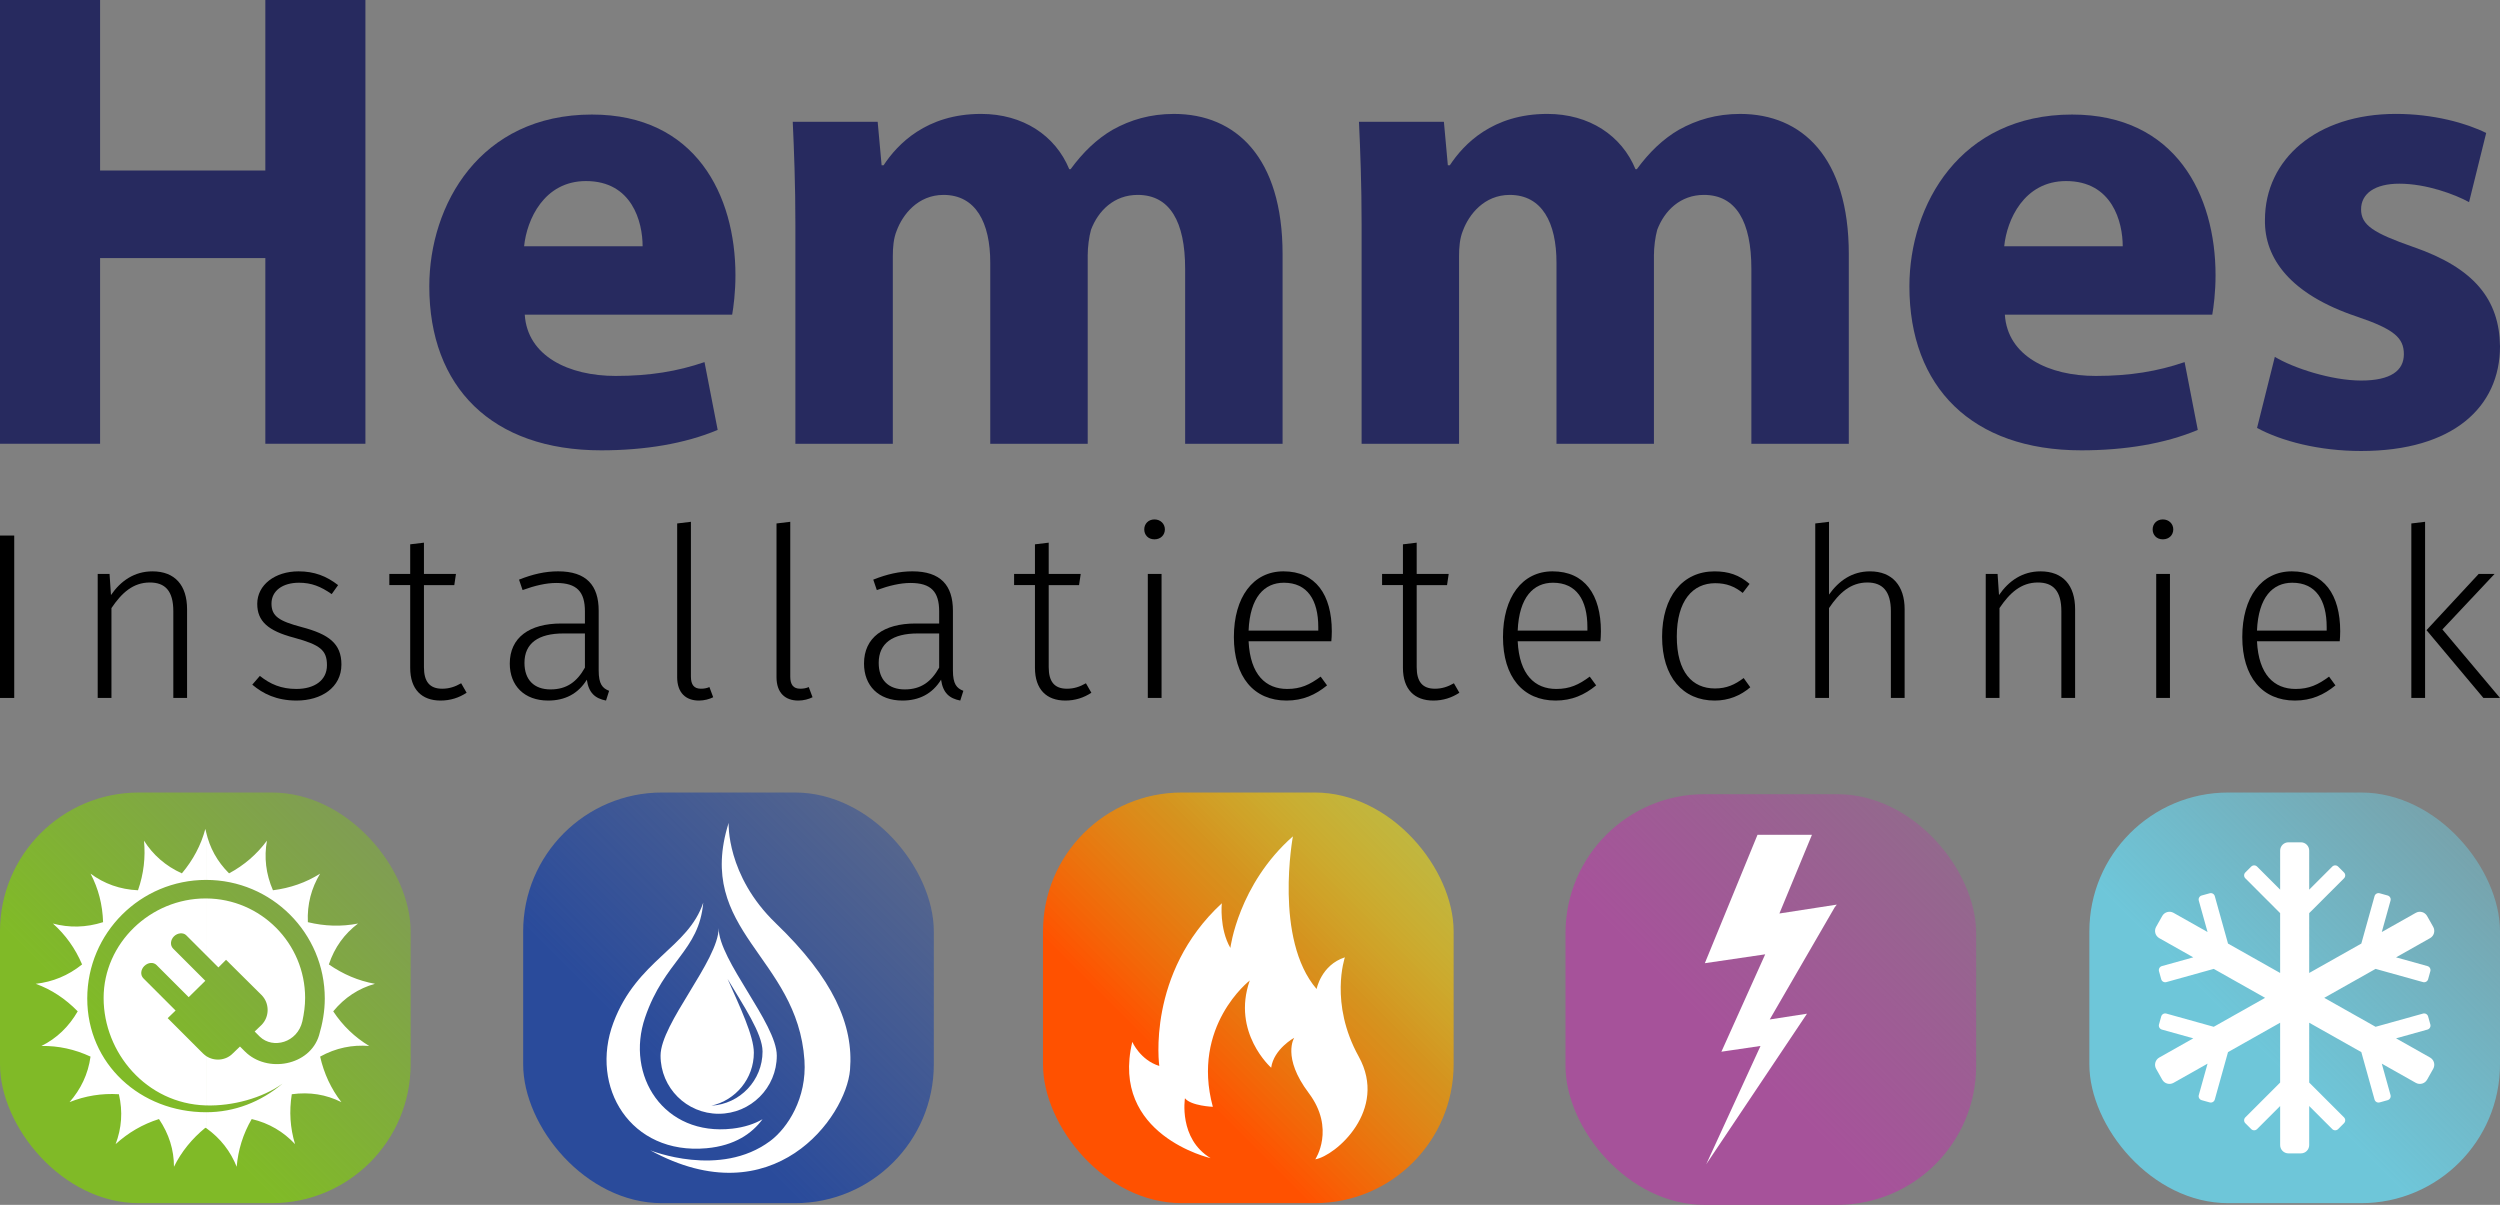
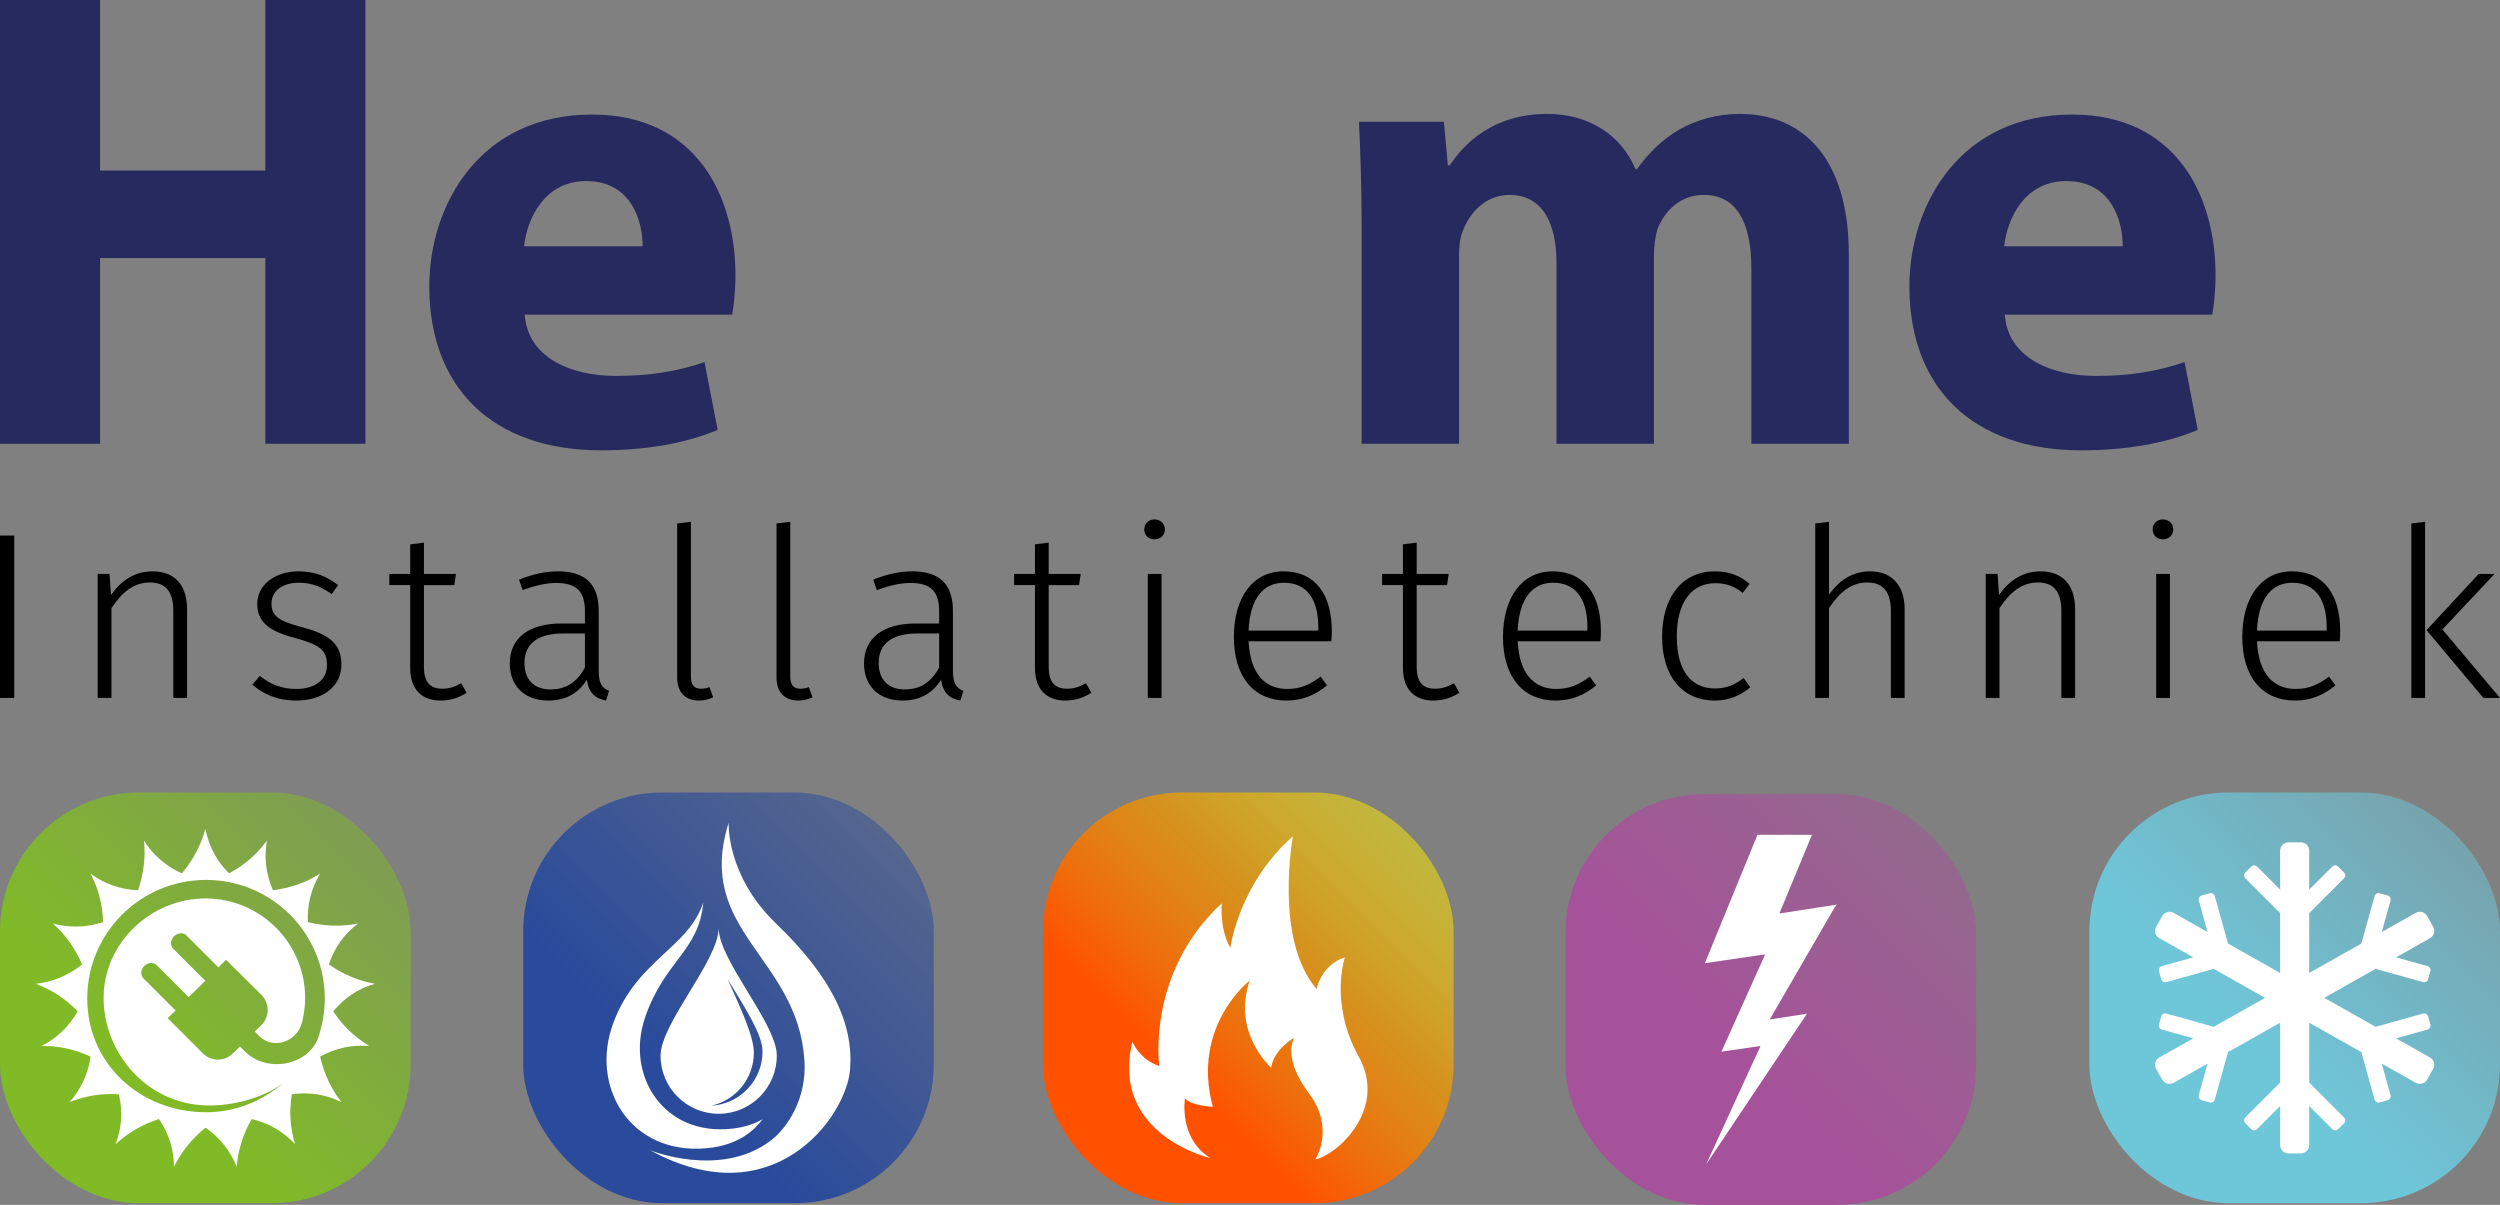
<svg xmlns="http://www.w3.org/2000/svg" id="Laag_1" data-name="Laag 1" viewBox="0 0 2551.18 1229.5">
  <rect x="0" y="0" width="2551.18" height="1229.5" fill="#808080" stroke="none" />
  <defs>
    <style>
      .cls-1 {
        fill-rule: evenodd;
      }

      .cls-1, .cls-2 {
        fill: #fff;
      }

      .cls-3 {
        fill: url(#Naamloos_verloop_56);
      }

      .cls-4 {
        fill: url(#Naamloos_verloop_82);
      }

      .cls-5 {
        fill: url(#Naamloos_verloop_80);
      }

      .cls-6 {
        fill: url(#Naamloos_verloop_83);
      }

      .cls-7 {
        fill: url(#Naamloos_verloop_81);
      }

      .cls-8 {
        fill: #272a5f;
      }
    </style>
    <linearGradient id="Naamloos_verloop_56" data-name="Naamloos verloop 56" x1="1799.66" y1="-26.94" x2="2135.45" y2="-362.73" gradientTransform="translate(-1758.03 1213.1)" gradientUnits="userSpaceOnUse">
      <stop offset=".3" stop-color="#80ba27" />
      <stop offset="1" stop-color="#80ba27" stop-opacity=".5" />
    </linearGradient>
    <linearGradient id="Naamloos_verloop_83" data-name="Naamloos verloop 83" x1="2333.54" y1="-26.94" x2="2669.33" y2="-362.73" gradientTransform="translate(-1758.03 1213.1)" gradientUnits="userSpaceOnUse">
      <stop offset=".3" stop-color="#2a4b9b" />
      <stop offset="1" stop-color="#2a4b9b" stop-opacity=".5" />
    </linearGradient>
    <linearGradient id="Naamloos_verloop_80" data-name="Naamloos verloop 80" x1="2864.01" y1="-26.94" x2="3199.79" y2="-362.73" gradientTransform="translate(-1758.03 1213.1)" gradientUnits="userSpaceOnUse">
      <stop offset=".28" stop-color="#ff5100" />
      <stop offset=".67" stop-color="#ee9901" stop-opacity=".77" />
      <stop offset="1" stop-color="#ffed00" stop-opacity=".5" />
    </linearGradient>
    <linearGradient id="Naamloos_verloop_81" data-name="Naamloos verloop 81" x1="3397.21" y1="-25.23" x2="3733" y2="-361.02" gradientTransform="translate(-1758.03 1213.1)" gradientUnits="userSpaceOnUse">
      <stop offset=".37" stop-color="#a6529a" />
      <stop offset="1" stop-color="#a6529a" stop-opacity=".5" />
    </linearGradient>
    <linearGradient id="Naamloos_verloop_82" data-name="Naamloos verloop 82" x1="3931.79" y1="-26.94" x2="4267.58" y2="-362.73" gradientTransform="translate(-1758.03 1213.1)" gradientUnits="userSpaceOnUse">
      <stop offset=".37" stop-color="#6ec6d9" />
      <stop offset="1" stop-color="#6ec6d9" stop-opacity=".5" />
    </linearGradient>
  </defs>
  <g>
    <path d="M14.52,712.24H0v-165.73h14.52v165.73Z" />
    <path d="M190.9,621.75v90.49h-14.03v-88.55c0-20.81-8.47-29.27-23.95-29.27-17.18,0-28.79,10.65-39.19,26.13v91.69h-14.03v-126.53h12.09l1.45,21.53c9.92-14.51,23.95-24.19,42.34-24.19,22.98,0,35.32,14.28,35.32,38.71Z" />
    <path d="M345.03,597.08l-6.54,9.19c-11.13-7.74-20.56-11.61-33.39-11.61-16.69,0-28.06,8.23-28.06,21.29s7.98,17.9,30.73,23.95c27.58,7.26,40.64,16.69,40.64,38.23,0,23.47-20.56,36.77-45.73,36.77-20.56,0-34.35-7.02-45.24-16.21l7.74-8.95c10.65,8.47,21.77,13.31,37.26,13.31,18.39,0,31.21-8.71,31.21-24.19s-7.01-20.81-33.39-28.06c-26.86-7.02-37.75-16.94-37.75-34.6,0-19.36,18.15-33.15,42.1-33.15,16.21,0,28.55,4.84,40.4,14.03Z" />
    <path d="M476.17,706.92c-7.74,5.08-16.45,7.98-26.61,7.98-19.12,0-30.97-11.37-30.97-33.39v-84.44h-21.29v-11.37h21.29v-30.24l14.03-1.69v31.94h32.66l-1.69,11.37h-30.97v83.71c0,14.76,5.8,22.02,18.63,22.02,7.01,0,13.06-1.94,19.35-5.56l5.57,9.68Z" />
    <path d="M621.58,704.98l-3.15,9.92c-11.13-2.18-17.66-7.74-19.59-21.29-8.95,14.52-22.5,21.29-39.44,21.29-24.44,0-39.19-15.24-39.19-37.74,0-26.61,20.08-40.89,52.5-40.89h24.19v-12.34c0-20.08-8.22-29.03-29.27-29.03-10.16,0-21.77,2.66-34.35,7.26l-3.63-10.65c14.03-5.56,26.61-8.47,39.92-8.47,28.79,0,41.37,14.28,41.37,40.16v60.97c0,14.03,3.87,18.14,10.65,20.81ZM596.9,681.27v-34.84h-22.02c-25.4,0-39.68,9.92-39.68,30,0,17.42,9.92,27.1,26.62,27.1s27.1-7.99,35.08-22.26Z" />
    <path d="M691.03,690.95v-156.78l14.03-1.69v157.99c0,8.23,3.15,12.34,10.16,12.34,3.15,0,6.05-.48,8.71-1.69l3.87,10.4c-3.87,1.94-9.19,3.39-14.52,3.39-13.3,0-22.26-7.74-22.26-23.95Z" />
    <path d="M792.41,690.95v-156.78l14.03-1.69v157.99c0,8.23,3.15,12.34,10.16,12.34,3.15,0,6.05-.48,8.71-1.69l3.87,10.4c-3.87,1.94-9.19,3.39-14.52,3.39-13.3,0-22.26-7.74-22.26-23.95Z" />
    <path d="M983.07,704.98l-3.15,9.92c-11.13-2.18-17.66-7.74-19.59-21.29-8.95,14.52-22.5,21.29-39.44,21.29-24.44,0-39.19-15.24-39.19-37.74,0-26.61,20.08-40.89,52.5-40.89h24.19v-12.34c0-20.08-8.22-29.03-29.27-29.03-10.16,0-21.77,2.66-34.35,7.26l-3.63-10.65c14.03-5.56,26.61-8.47,39.92-8.47,28.79,0,41.37,14.28,41.37,40.16v60.97c0,14.03,3.87,18.14,10.65,20.81ZM958.39,681.27v-34.84h-22.02c-25.4,0-39.68,9.92-39.68,30,0,17.42,9.92,27.1,26.62,27.1s27.1-7.99,35.08-22.26Z" />
    <path d="M1113.72,706.92c-7.74,5.08-16.45,7.98-26.61,7.98-19.12,0-30.97-11.37-30.97-33.39v-84.44h-21.29v-11.37h21.29v-30.24l14.03-1.69v31.94h32.66l-1.69,11.37h-30.97v83.71c0,14.76,5.8,22.02,18.63,22.02,7.01,0,13.06-1.94,19.35-5.56l5.57,9.68Z" />
    <path d="M1188.73,540.22c0,5.56-4.11,10.16-10.65,10.16s-10.4-4.6-10.4-10.16,4.11-10.16,10.4-10.16,10.65,4.6,10.65,10.16ZM1185.34,712.24h-14.03v-126.53h14.03v126.53Z" />
    <path d="M1358.58,654.42h-84.43c1.69,34.36,17.66,48.63,39.43,48.63,13.79,0,22.98-4.35,34.11-12.58l6.53,8.95c-11.85,9.68-24.68,15.48-41.37,15.48-33.39,0-53.71-24.19-53.71-64.84s19.6-67.02,50.57-67.02c32.9,0,49.36,23.95,49.36,61.21,0,3.87-.25,7.74-.49,10.16ZM1345.27,639.9c0-27.58-11.13-45.24-35.08-45.24-19.84,0-34.6,14.52-36.05,48.87h71.13v-3.63Z" />
    <path d="M1489.24,706.92c-7.74,5.08-16.45,7.98-26.61,7.98-19.12,0-30.97-11.37-30.97-33.39v-84.44h-21.29v-11.37h21.29v-30.24l14.03-1.69v31.94h32.66l-1.69,11.37h-30.97v83.71c0,14.76,5.8,22.02,18.63,22.02,7.01,0,13.06-1.94,19.35-5.56l5.57,9.68Z" />
    <path d="M1633.19,654.42h-84.43c1.69,34.36,17.66,48.63,39.43,48.63,13.79,0,22.98-4.35,34.11-12.58l6.53,8.95c-11.85,9.68-24.68,15.48-41.37,15.48-33.39,0-53.71-24.19-53.71-64.84s19.6-67.02,50.57-67.02c32.9,0,49.36,23.95,49.36,61.21,0,3.87-.25,7.74-.49,10.16ZM1619.89,639.9c0-27.58-11.13-45.24-35.08-45.24-19.84,0-34.6,14.52-36.05,48.87h71.13v-3.63Z" />
    <path d="M1785.39,595.87l-7.02,9.19c-8.22-6.53-16.45-9.92-28.06-9.92-22.98,0-39.19,17.9-39.19,54.44s15.97,52.98,38.95,52.98c11.86,0,20.32-3.87,29.28-10.64l6.77,9.44c-9.92,8.47-22.02,13.55-36.29,13.55-32.42,0-53.71-23.95-53.71-65.08s21.05-66.77,53.47-66.77c14.27,0,25.16,3.63,35.81,12.82Z" />
    <path d="M1943.62,621.75v90.49h-14.03v-88.55c0-20.57-8.71-29.27-23.95-29.27-17.18,0-28.79,10.65-39.19,26.13v91.69h-14.03v-178.07l14.03-1.69v74.28c10.16-14.28,23.71-23.71,41.86-23.71,22.74,0,35.32,14.76,35.32,38.71Z" />
    <path d="M2117.59,621.75v90.49h-14.03v-88.55c0-20.81-8.47-29.27-23.95-29.27-17.18,0-28.79,10.65-39.19,26.13v91.69h-14.03v-126.53h12.09l1.45,21.53c9.92-14.51,23.95-24.19,42.34-24.19,22.98,0,35.32,14.28,35.32,38.71Z" />
    <path d="M2217.77,540.22c0,5.56-4.11,10.16-10.65,10.16s-10.4-4.6-10.4-10.16,4.11-10.16,10.4-10.16,10.65,4.6,10.65,10.16ZM2214.38,712.24h-14.03v-126.53h14.03v126.53Z" />
    <path d="M2387.62,654.42h-84.43c1.69,34.36,17.66,48.63,39.43,48.63,13.79,0,22.98-4.35,34.11-12.58l6.53,8.95c-11.85,9.68-24.68,15.48-41.37,15.48-33.39,0-53.71-24.19-53.71-64.84s19.6-67.02,50.57-67.02c32.9,0,49.36,23.95,49.36,61.21,0,3.87-.25,7.74-.49,10.16ZM2374.31,639.9c0-27.58-11.13-45.24-35.08-45.24-19.84,0-34.6,14.52-36.05,48.87h71.13v-3.63Z" />
    <path d="M2474.73,712.24h-14.03v-178.07l14.03-1.69v179.76ZM2492.39,642.32l58.79,69.92h-16.94l-58.06-69.19,53.22-57.34h16.21l-53.22,56.61Z" />
  </g>
  <g>
    <path class="cls-8" d="M102.13,0v174.01h168.64V0h102.12v452.84h-102.12v-189.47H102.13v189.47H0V0h102.13Z" />
    <path class="cls-8" d="M535.51,321.15c2.69,42.33,45.01,62.48,92.72,62.48,34.94,0,63.16-4.7,90.7-14.11l13.44,69.2c-33.6,14.11-74.58,20.83-118.92,20.83-111.53,0-175.36-64.5-175.36-167.3,0-83.31,51.73-175.36,165.95-175.36,106.16,0,146.47,82.64,146.47,163.94,0,17.47-2.02,32.92-3.36,40.31h-211.64ZM655.77,251.28c0-24.86-10.75-66.51-57.78-66.51-43,0-60.46,39.64-63.15,66.51h120.93Z" />
-     <path class="cls-8" d="M811.66,229.11c0-40.98-1.34-75.25-2.69-104.81h86.67l4.03,44.35h2.02c14.11-21.5,43.67-52.41,99.44-52.41,43,0,75.92,22.17,90.03,56.44h1.34c12.77-17.47,26.87-30.91,43-40.31,18.14-10.08,38.3-16.12,62.48-16.12,63.16,0,110.86,44.34,110.86,143.11v193.5h-99.44v-178.72c0-47.7-15.45-75.25-48.37-75.25-24.19,0-40.31,16.13-47.7,35.61-2.02,7.39-3.36,17.47-3.36,26.2v192.16h-99.44v-184.76c0-40.98-14.78-69.2-47.7-69.2-26.2,0-41.66,20.16-47.7,36.28-3.36,8.06-4.03,17.47-4.03,26.2v191.48h-99.44v-223.73Z" />
    <path class="cls-8" d="M1389.48,229.11c0-40.98-1.34-75.25-2.69-104.81h86.67l4.03,44.35h2.02c14.11-21.5,43.67-52.41,99.44-52.41,43,0,75.92,22.17,90.03,56.44h1.34c12.77-17.47,26.87-30.91,43-40.31,18.14-10.08,38.3-16.12,62.48-16.12,63.16,0,110.86,44.34,110.86,143.11v193.5h-99.44v-178.72c0-47.7-15.45-75.25-48.37-75.25-24.19,0-40.31,16.13-47.7,35.61-2.02,7.39-3.36,17.47-3.36,26.2v192.16h-99.44v-184.76c0-40.98-14.78-69.2-47.7-69.2-26.2,0-41.66,20.16-47.7,36.28-3.36,8.06-4.03,17.47-4.03,26.2v191.48h-99.44v-223.73Z" />
    <path class="cls-8" d="M2045.91,321.15c2.69,42.33,45.01,62.48,92.72,62.48,34.94,0,63.16-4.7,90.7-14.11l13.44,69.2c-33.6,14.11-74.58,20.83-118.92,20.83-111.53,0-175.36-64.5-175.36-167.3,0-83.31,51.73-175.36,165.95-175.36,106.16,0,146.47,82.64,146.47,163.94,0,17.47-2.02,32.92-3.36,40.31h-211.64ZM2166.18,251.28c0-24.86-10.75-66.51-57.78-66.51-43,0-60.46,39.64-63.15,66.51h120.93Z" />
-     <path class="cls-8" d="M2321.4,364.15c18.81,11.42,57.78,24.19,88.01,24.19s43.67-10.08,43.67-26.88-10.08-25.53-47.7-38.3c-68.53-22.84-94.74-59.8-94.06-98.76,0-61.81,52.41-108.17,133.71-108.17,38.29,0,71.89,9.41,92.05,19.48l-17.47,70.55c-14.78-8.06-43.67-18.81-71.22-18.81-24.86,0-38.97,10.08-38.97,26.2s12.77,24.19,53.08,38.3c62.48,21.5,88.02,53.75,88.69,101.45,0,61.81-47.71,106.83-141.77,106.83-43,0-81.3-10.08-106.16-23.52l18.14-72.56Z" />
  </g>
  <g>
    <rect class="cls-3" x="0" y="808.74" width="419.05" height="419.05" rx="141.73" ry="141.73" />
    <rect class="cls-6" x="533.88" y="808.74" width="419.05" height="419.05" rx="141.73" ry="141.73" />
    <rect class="cls-5" x="1064.34" y="808.74" width="419.05" height="419.05" rx="141.73" ry="141.73" />
    <rect class="cls-7" x="1597.55" y="810.45" width="419.05" height="419.05" rx="141.73" ry="141.73" />
    <rect class="cls-4" x="2132.13" y="808.74" width="419.05" height="419.05" rx="141.73" ry="141.73" />
    <path class="cls-2" d="M1342.21,1183.07s20.82-31.16-6.72-67.72c-27.54-36.56-14.78-56.33-14.78-56.33,0,0-20.82,11.39-23.51,30.56,0,0-40.52-35.82-21.86-89.02,0,0-59.99,46.35-37.68,128.92,0,0-22.4-.94-28.45-8.74,0,0-6.72,41.35,26.2,61.13,0,0-102.76-23.37-79.93-118.66,0,0,8.06,18.58,27.54,24.57,0,0-13.43-94.69,63.81-166,0,0-2.69,25.77,8.73,45.55,0,0,8.06-64.72,63.81-113.86,0,0-19.48,104.87,24.18,155.81,0,0,4.7-24.57,28.88-32.36,0,0-16.12,46.74,14.11,101.28,30.22,54.53-23.51,101.28-44.33,104.87Z" />
    <path class="cls-1" d="M210.36,849.22c3.62,15.86,11.13,29.77,23.38,42.02,15.58-8.35,28.38-19.48,38.68-33.39-3.06,16.97-1.12,33.95,6.12,50.64,17.53-2.23,33.67-7.79,48.14-16.97-8.9,14.75-13.35,31.17-12.52,49.53,17.26,4.17,34.23,4.73,51.2,1.39-13.91,10.58-23.93,24.21-29.77,41.74,14.47,10.02,30.05,16.7,47.03,19.76-16.7,4.73-30.89,13.91-42.57,28.1,9.74,14.75,21.98,26.43,36.73,35.34-17.26-1.39-33.95,1.95-50.09,10.85,3.9,17.25,11.13,32.84,21.71,46.47-15.58-7.79-32.28-10.57-50.64-8.07-2.78,17.53-1.67,34.5,3.34,50.92-11.69-12.52-26.43-21.43-44.24-25.6-8.9,15.3-13.91,31.72-15.31,48.7-6.4-15.86-16.41-28.94-31.16-39.51v-16.14c28.94,0,55.93-10.58,77.91-29.22-20.31,14.75-51.2,23.1-77.91,22.26v-50.36c8.35,5.56,20.03,4.73,27.27-2.78l7.24-6.96,5.01,5.01c22.54,22.54,66.23,14.75,75.68-16.42,3.62-12.24,5.85-24.76,5.85-37.56,0-66.78-54.26-121.05-121.05-121.05v-48.7h0ZM210.36,974.71l12.52,12.52,7.79-7.79,36.18,35.9c8.35,8.35,8.35,22.26,0,30.61l-6.96,6.68,5.28,5.29c13.36,12.8,38.4,6.12,43.41-15.86,1.67-7.79,2.79-15.58,2.79-23.65,0-55.93-45.36-101.29-101.01-101.57v57.88ZM209.53,845.88c.28,1.11.56,2.23.83,3.34v48.7c-67.06,0-121.32,54.26-121.32,121.05s54.26,116.04,121.32,116.04v16.14l-.83-.28c-13.64,11.13-24.49,24.49-32,39.79,0-17.25-5.01-33.39-15.3-48.7-16.69,5.29-31.44,13.91-44.25,25.6,6.12-16.14,7.51-33.11,3.34-50.92-17.53-1.11-34.5,1.67-50.36,8.07,11.41-13.08,18.92-28.38,21.43-46.47-16.14-7.51-32.84-11.13-50.09-10.85,15.58-7.79,27.82-19.48,37.01-35.34-12.52-12.8-26.71-22.26-42.85-28.1,17.26-1.95,33.11-8.35,47.31-19.76-6.96-16.42-16.97-30.33-29.77-41.74,16.69,4.45,33.67,4.17,51.2-1.39-.55-17.81-4.73-34.23-12.8-49.53,13.91,10.3,30.05,16.14,48.42,16.97,5.85-16.7,7.79-33.67,6.12-50.64,9.18,14.47,21.98,25.88,38.68,33.39,11.41-13.63,19.48-28.66,23.93-45.36h0ZM210.36,916.84h-.56c-56.21,0-104.07,45.64-104.07,101.57s43.69,107.69,104.07,109.63h.56v-50.36c-1.11-.83-2.22-1.67-3.34-2.78l-35.9-35.89,8.07-7.79-32.84-32.84c-3.34-3.34-2.78-8.91.84-12.52h0c3.89-3.89,9.46-4.17,12.52-1.11l32.84,32.83,16.98-16.7-32.84-32.84c-3.34-3.34-2.78-8.9.83-12.52h0c3.62-3.62,9.46-4.17,12.52-1.11l20.31,20.31v-57.88Z" />
    <g>
      <path class="cls-2" d="M625.96,1043.63c23.97-64.07,76.36-76.09,91.69-122.58-4.36,49.65-39.48,59.1-59.34,117.19-20.41,59.66,19.24,121.46,88.95,113.51,12.62-1.44,22.76-4.92,30.9-9.63-10.61,14.39-28.16,26.98-57.18,29.62-77.59,7.06-119.59-62.46-95.03-128.11Z" />
      <path class="cls-2" d="M867.43,1091.74c-4.02,48.2-78.29,150.78-203.87,82.1,0,0,71.16,28.88,122.52-9.57,17.75-13.29,37.43-43.81,34.84-82.34-7.1-105.84-112.09-131.63-77.36-242.23,0,0-2.65,53.6,48.17,102.5,58.43,56.21,79.52,103.64,75.7,149.54Z" />
      <path class="cls-2" d="M733.37,947.07c0,32.81-59.3,97.44-59.29,130.2,0,32.76,26.56,59.31,59.32,59.3,32.75,0,59.3-26.56,59.3-59.32,0-32.76-59.32-97.37-59.33-130.19ZM725.99,1128.31c24.77-5.53,43.29-27.63,43.29-54.07,0-17.15-14.27-46.96-26.82-75.26,15.92,26.84,35.7,55.74,35.7,74.02,0,29.51-23.07,53.63-52.17,55.31Z" />
    </g>
    <polygon class="cls-1" points="1793.49 851.87 1739.74 982.91 1801.34 973.86 1757.13 1072.17 1757.16 1072.13 1756.58 1073.25 1796.56 1067.37 1741.16 1188.08 1843.99 1034.45 1805.97 1040.33 1872.28 925.84 1874.41 923.13 1815.83 932.19 1849.05 851.87 1793.49 851.87" />
    <path class="cls-2" d="M2472.61,1034.33l-48.39,13.49-52.4-29.55,52.4-29.55,48.39,13.49c2.25.63,4.59-.69,5.22-2.94l2.27-8.17c.63-2.25-.69-4.59-2.94-5.22l-32.06-8.93,34.71-19.58c4.07-2.3,5.51-7.47,3.21-11.54l-6.24-11.07c-2.3-4.07-7.47-5.52-11.54-3.22l-34.7,19.58,8.93-32.06c.63-2.25-.69-4.59-2.95-5.22l-8.16-2.27c-2.25-.63-4.59.69-5.21,2.94l-13.49,48.39-53.19,30v-61.06l35.52-35.52c1.65-1.66,1.65-4.34,0-5.99l-5.99-5.99c-1.66-1.65-4.33-1.65-5.99,0l-23.54,23.54v-39.85c0-4.67-3.79-8.47-8.47-8.47h-12.71c-4.68,0-8.47,3.8-8.47,8.47v39.85l-23.54-23.54c-1.65-1.65-4.33-1.65-5.99,0l-5.99,5.99c-1.66,1.65-1.66,4.34,0,5.99l35.51,35.52v61.06l-53.19-30-13.49-48.39c-.63-2.25-2.97-3.57-5.22-2.94l-8.16,2.27c-2.25.63-3.57,2.96-2.94,5.22l8.94,32.06-34.71-19.58c-4.07-2.3-9.24-.86-11.54,3.22l-6.24,11.07c-2.3,4.08-.86,9.24,3.22,11.54l34.71,19.58-32.06,8.93c-2.25.63-3.57,2.97-2.94,5.22l2.27,8.17c.63,2.25,2.96,3.57,5.22,2.94l48.39-13.49,52.4,29.55-52.4,29.55-48.39-13.49c-2.25-.63-4.59.69-5.22,2.94l-2.27,8.16c-.63,2.25.69,4.59,2.94,5.22l32.06,8.94-34.71,19.58c-4.07,2.3-5.52,7.47-3.22,11.54l6.24,11.07c2.3,4.07,7.47,5.52,11.54,3.22l34.71-19.58-8.94,32.06c-.63,2.25.69,4.58,2.94,5.21l8.16,2.28c2.25.63,4.59-.69,5.22-2.94l13.49-48.38,53.19-30v61.07l-35.51,35.51c-1.66,1.66-1.66,4.34,0,5.99l5.99,5.99c1.65,1.65,4.33,1.65,5.99,0l23.54-23.54v39.85c0,4.67,3.79,8.47,8.47,8.47h12.71c4.68,0,8.47-3.79,8.47-8.47v-39.85l23.54,23.54c1.66,1.65,4.33,1.65,5.99,0l5.99-5.99c1.65-1.65,1.65-4.34,0-5.99l-35.52-35.51v-61.07l53.19,30,13.49,48.38c.63,2.25,2.96,3.57,5.21,2.94l8.16-2.28c2.25-.63,3.57-2.96,2.95-5.21l-8.93-32.06,34.7,19.58c4.08,2.3,9.24.86,11.54-3.22l6.24-11.07c2.3-4.08.86-9.24-3.21-11.54l-34.71-19.58,32.06-8.94c2.25-.63,3.57-2.97,2.94-5.22l-2.27-8.16c-.63-2.25-2.97-3.57-5.22-2.94Z" />
  </g>
</svg>